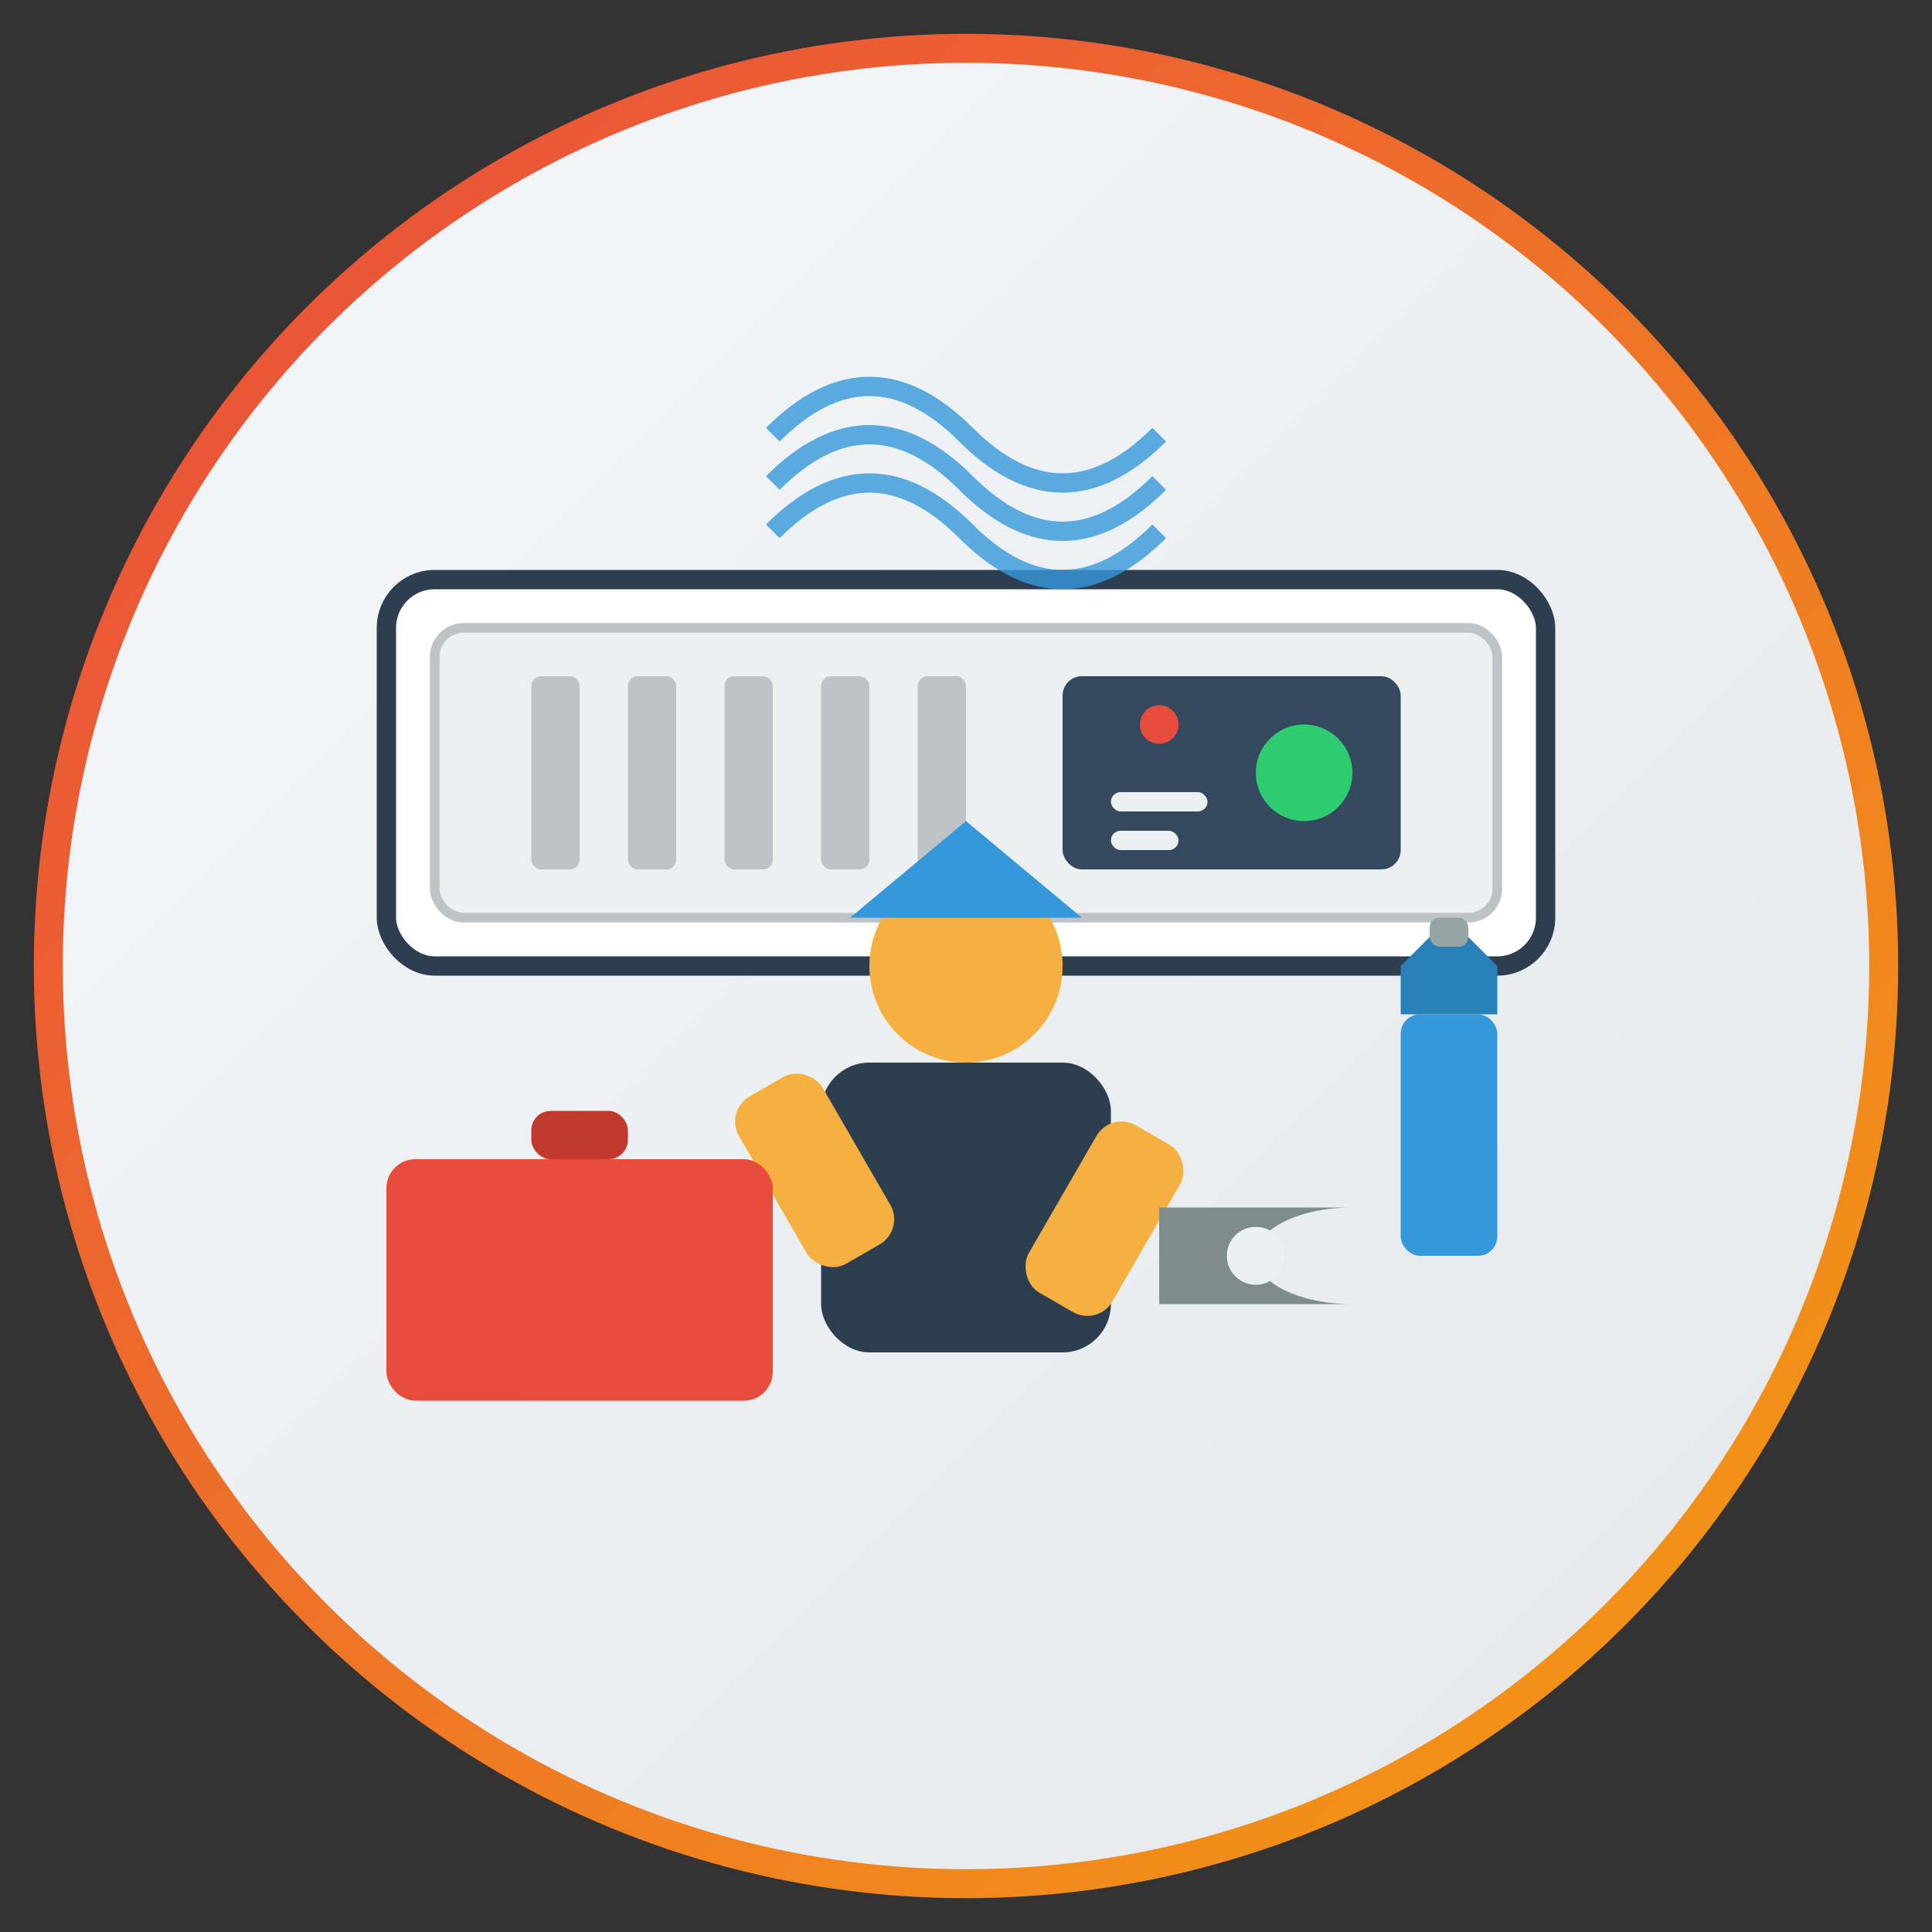
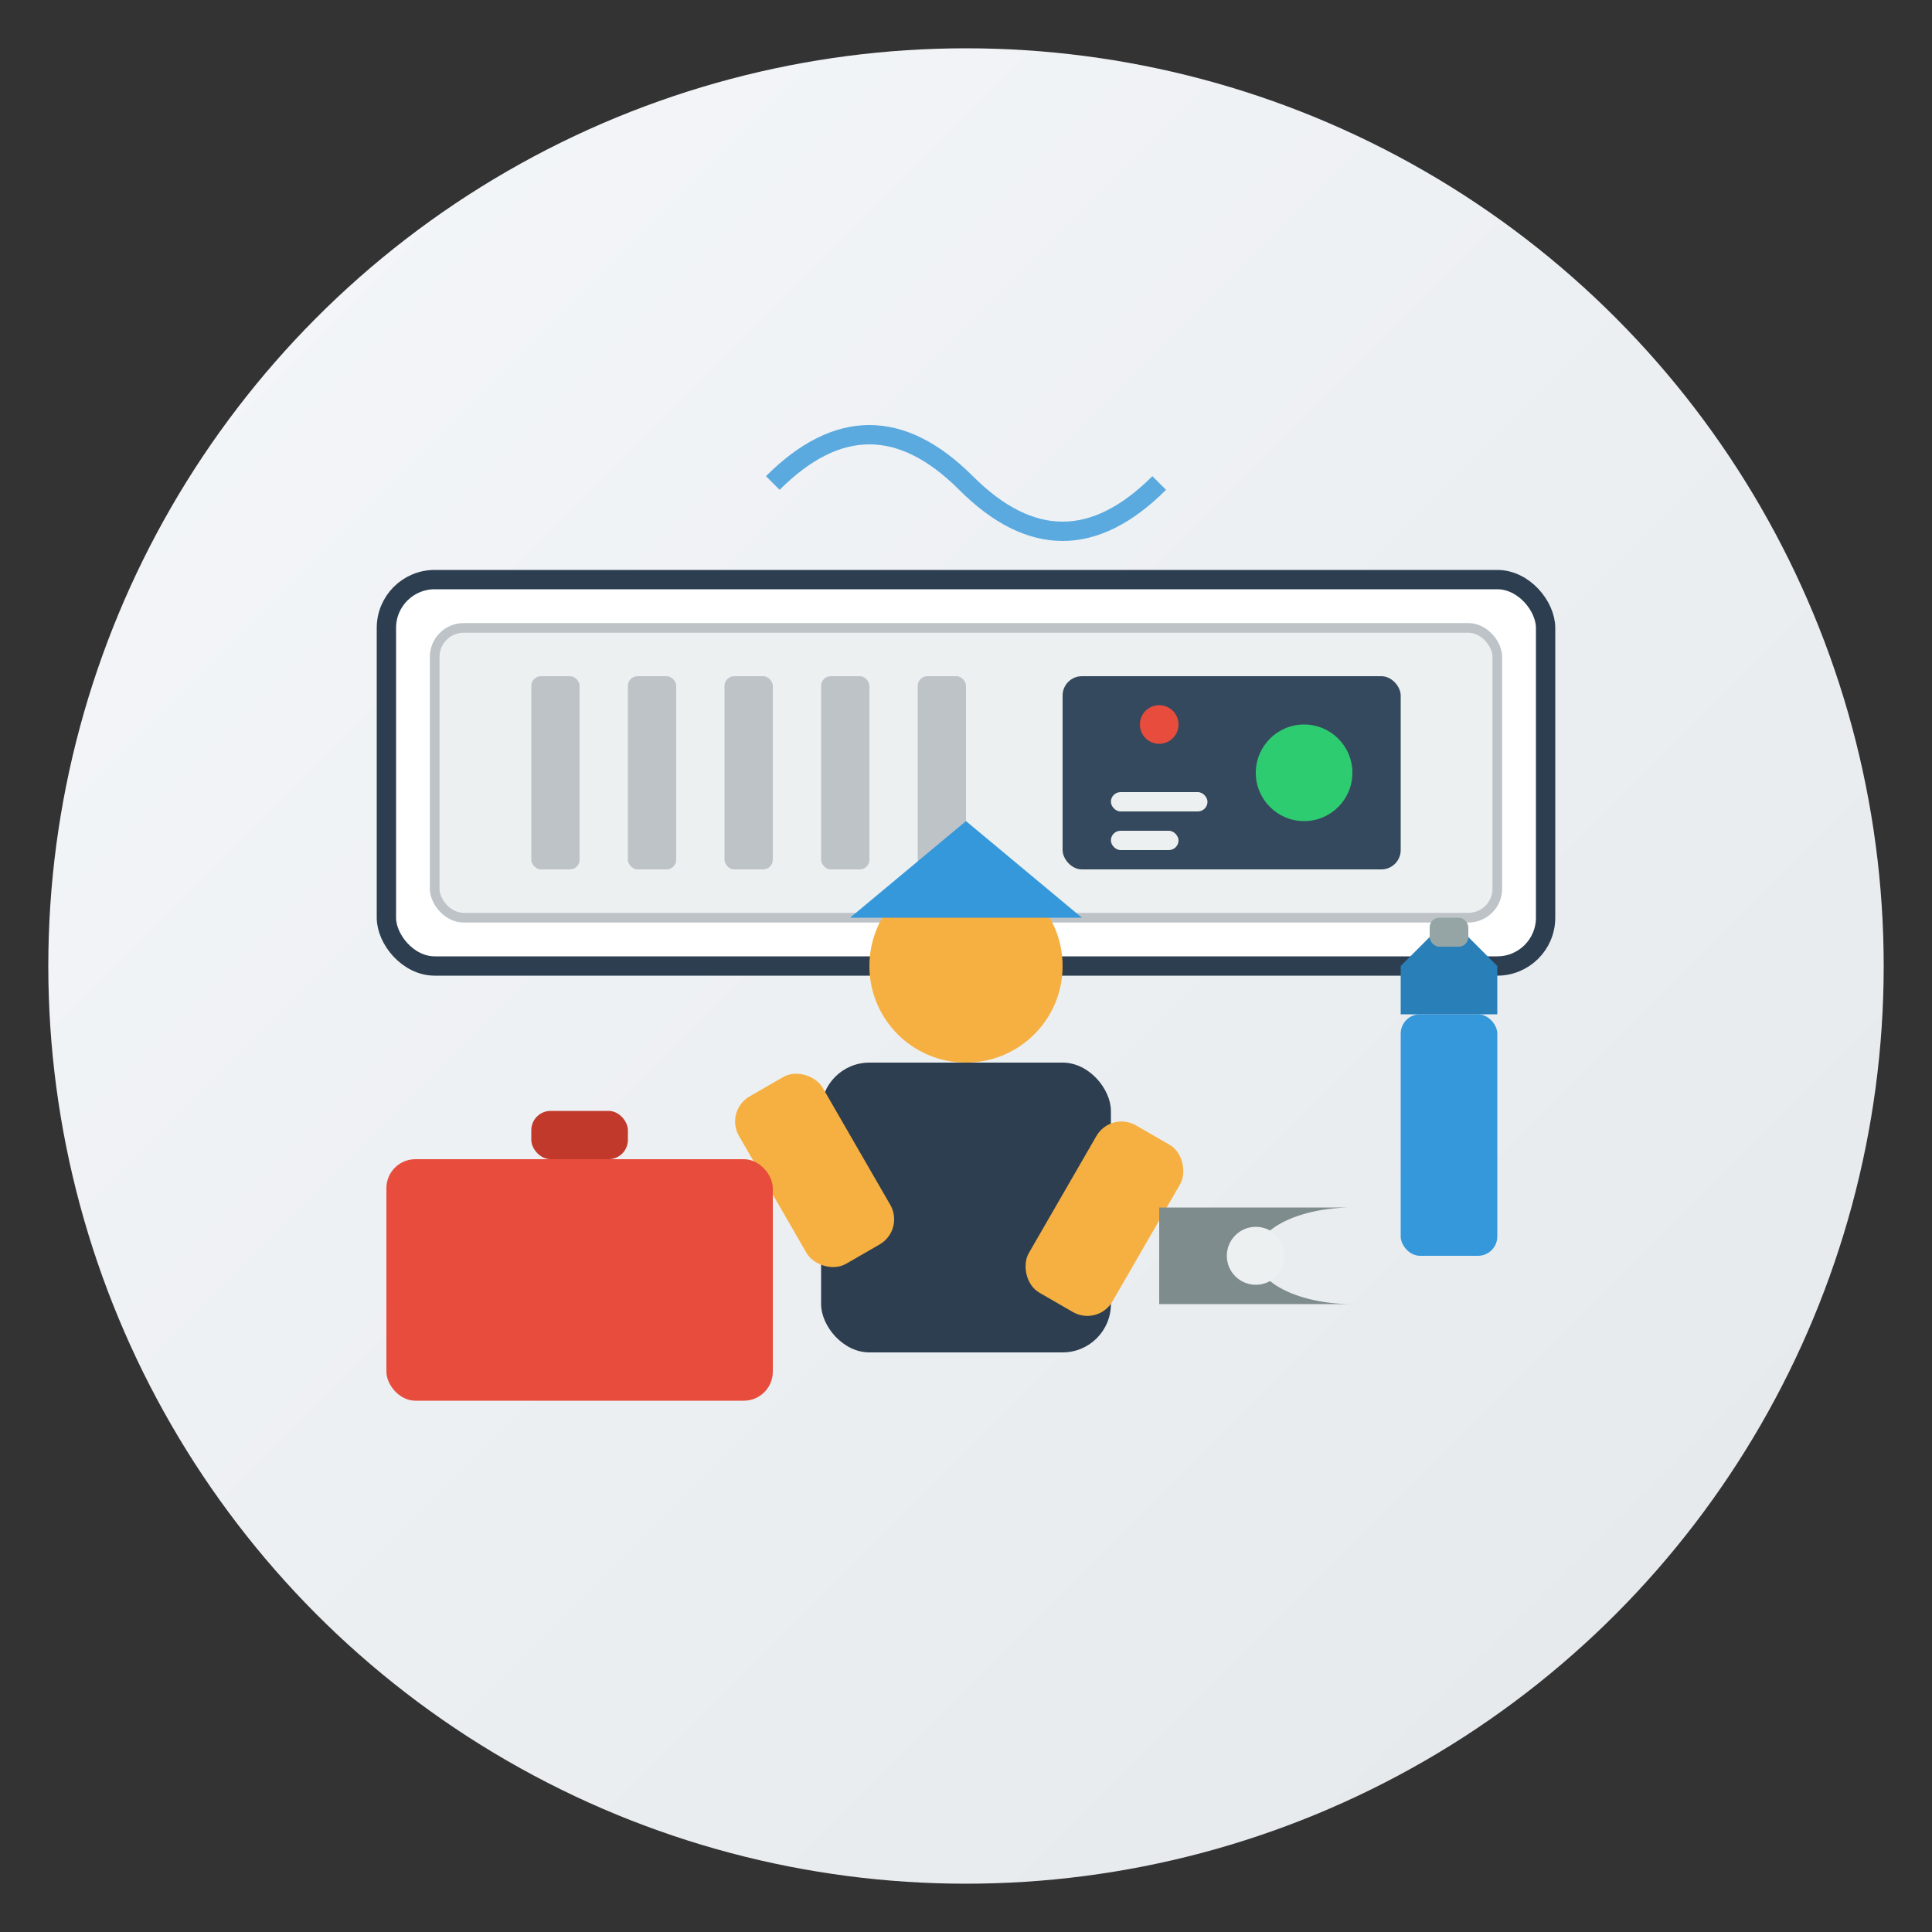
<svg xmlns="http://www.w3.org/2000/svg" width="200" height="200" viewBox="0 0 200 200">
  <rect x="0" y="0" width="200" height="200" fill="#333333" stroke="none" />
  <defs>
    <linearGradient id="service2Gradient" x1="0%" y1="0%" x2="100%" y2="100%">
      <stop offset="0%" stop-color="#e94b3c" />
      <stop offset="100%" stop-color="#f39c12" />
    </linearGradient>
    <linearGradient id="bgGradient" x1="0%" y1="0%" x2="100%" y2="100%">
      <stop offset="0%" stop-color="#f5f7fa" />
      <stop offset="100%" stop-color="#e4e8eb" />
    </linearGradient>
  </defs>
  <circle cx="100" cy="100" r="95" fill="url(#bgGradient)" />
  <g transform="translate(30, 40)">
    <rect x="10" y="20" width="120" height="40" rx="5" ry="5" fill="#ffffff" stroke="#2c3e50" stroke-width="2" />
    <rect x="15" y="25" width="110" height="30" rx="3" ry="3" fill="#ecf0f1" stroke="#bdc3c7" stroke-width="1" />
    <rect x="25" y="30" width="5" height="20" rx="1" ry="1" fill="#bdc3c7" />
    <rect x="35" y="30" width="5" height="20" rx="1" ry="1" fill="#bdc3c7" />
    <rect x="45" y="30" width="5" height="20" rx="1" ry="1" fill="#bdc3c7" />
    <rect x="55" y="30" width="5" height="20" rx="1" ry="1" fill="#bdc3c7" />
    <rect x="65" y="30" width="5" height="20" rx="1" ry="1" fill="#bdc3c7" />
    <rect x="80" y="30" width="35" height="20" rx="2" ry="2" fill="#34495e" />
    <circle cx="90" cy="35" r="2" fill="#e74c3c" />
    <rect x="85" y="42" width="10" height="2" rx="1" ry="1" fill="#ecf0f1" />
    <rect x="85" y="46" width="7" height="2" rx="1" ry="1" fill="#ecf0f1" />
    <circle cx="105" cy="40" r="5" fill="#2ecc71" />
    <g transform="translate(70, 100)">
      <rect x="-15" y="-30" width="30" height="30" rx="5" ry="5" fill="#2c3e50" />
      <circle cx="0" cy="-40" r="10" fill="#f5b041" />
      <path d="M-12,-45 L12,-45 L0,-55 Z" fill="#3498db" />
      <rect x="-25" y="-25" width="10" height="20" rx="3" ry="3" fill="#f5b041" transform="rotate(-30, -25, -25)" />
      <rect x="15" y="-25" width="10" height="20" rx="3" ry="3" fill="#f5b041" transform="rotate(30, 15, -25)" />
    </g>
    <rect x="10" y="80" width="40" height="25" rx="3" ry="3" fill="#e74c3c" />
    <rect x="25" y="75" width="10" height="5" rx="2" ry="2" fill="#c0392b" />
    <g transform="translate(120, 85)">
      <path d="M-30,0 L-10,0 A10,5 0 1 0 -10,10 L-30,10 Z" fill="#7f8c8d" />
      <circle cx="-20" cy="5" r="3" fill="#ecf0f1" />
      <rect x="-5" y="-20" width="10" height="25" rx="2" ry="2" fill="#3498db" />
      <path d="M-5,-20 L5,-20 L5,-25 L0,-30 L-5,-25 Z" fill="#2980b9" />
      <rect x="-2" y="-30" width="4" height="3" rx="1" ry="1" fill="#95a5a6" />
    </g>
    <g transform="translate(70, 10)" opacity="0.8">
      <path d="M-20,0 Q-10,-10 0,0 Q10,10 20,0" stroke="#3498db" stroke-width="2" fill="none" />
-       <path d="M-20,-5 Q-10,-15 0,-5 Q10,5 20,-5" stroke="#3498db" stroke-width="2" fill="none" />
-       <path d="M-20,5 Q-10,-5 0,5 Q10,15 20,5" stroke="#3498db" stroke-width="2" fill="none" />
    </g>
  </g>
-   <circle cx="100" cy="100" r="95" fill="none" stroke="url(#service2Gradient)" stroke-width="3" />
</svg>